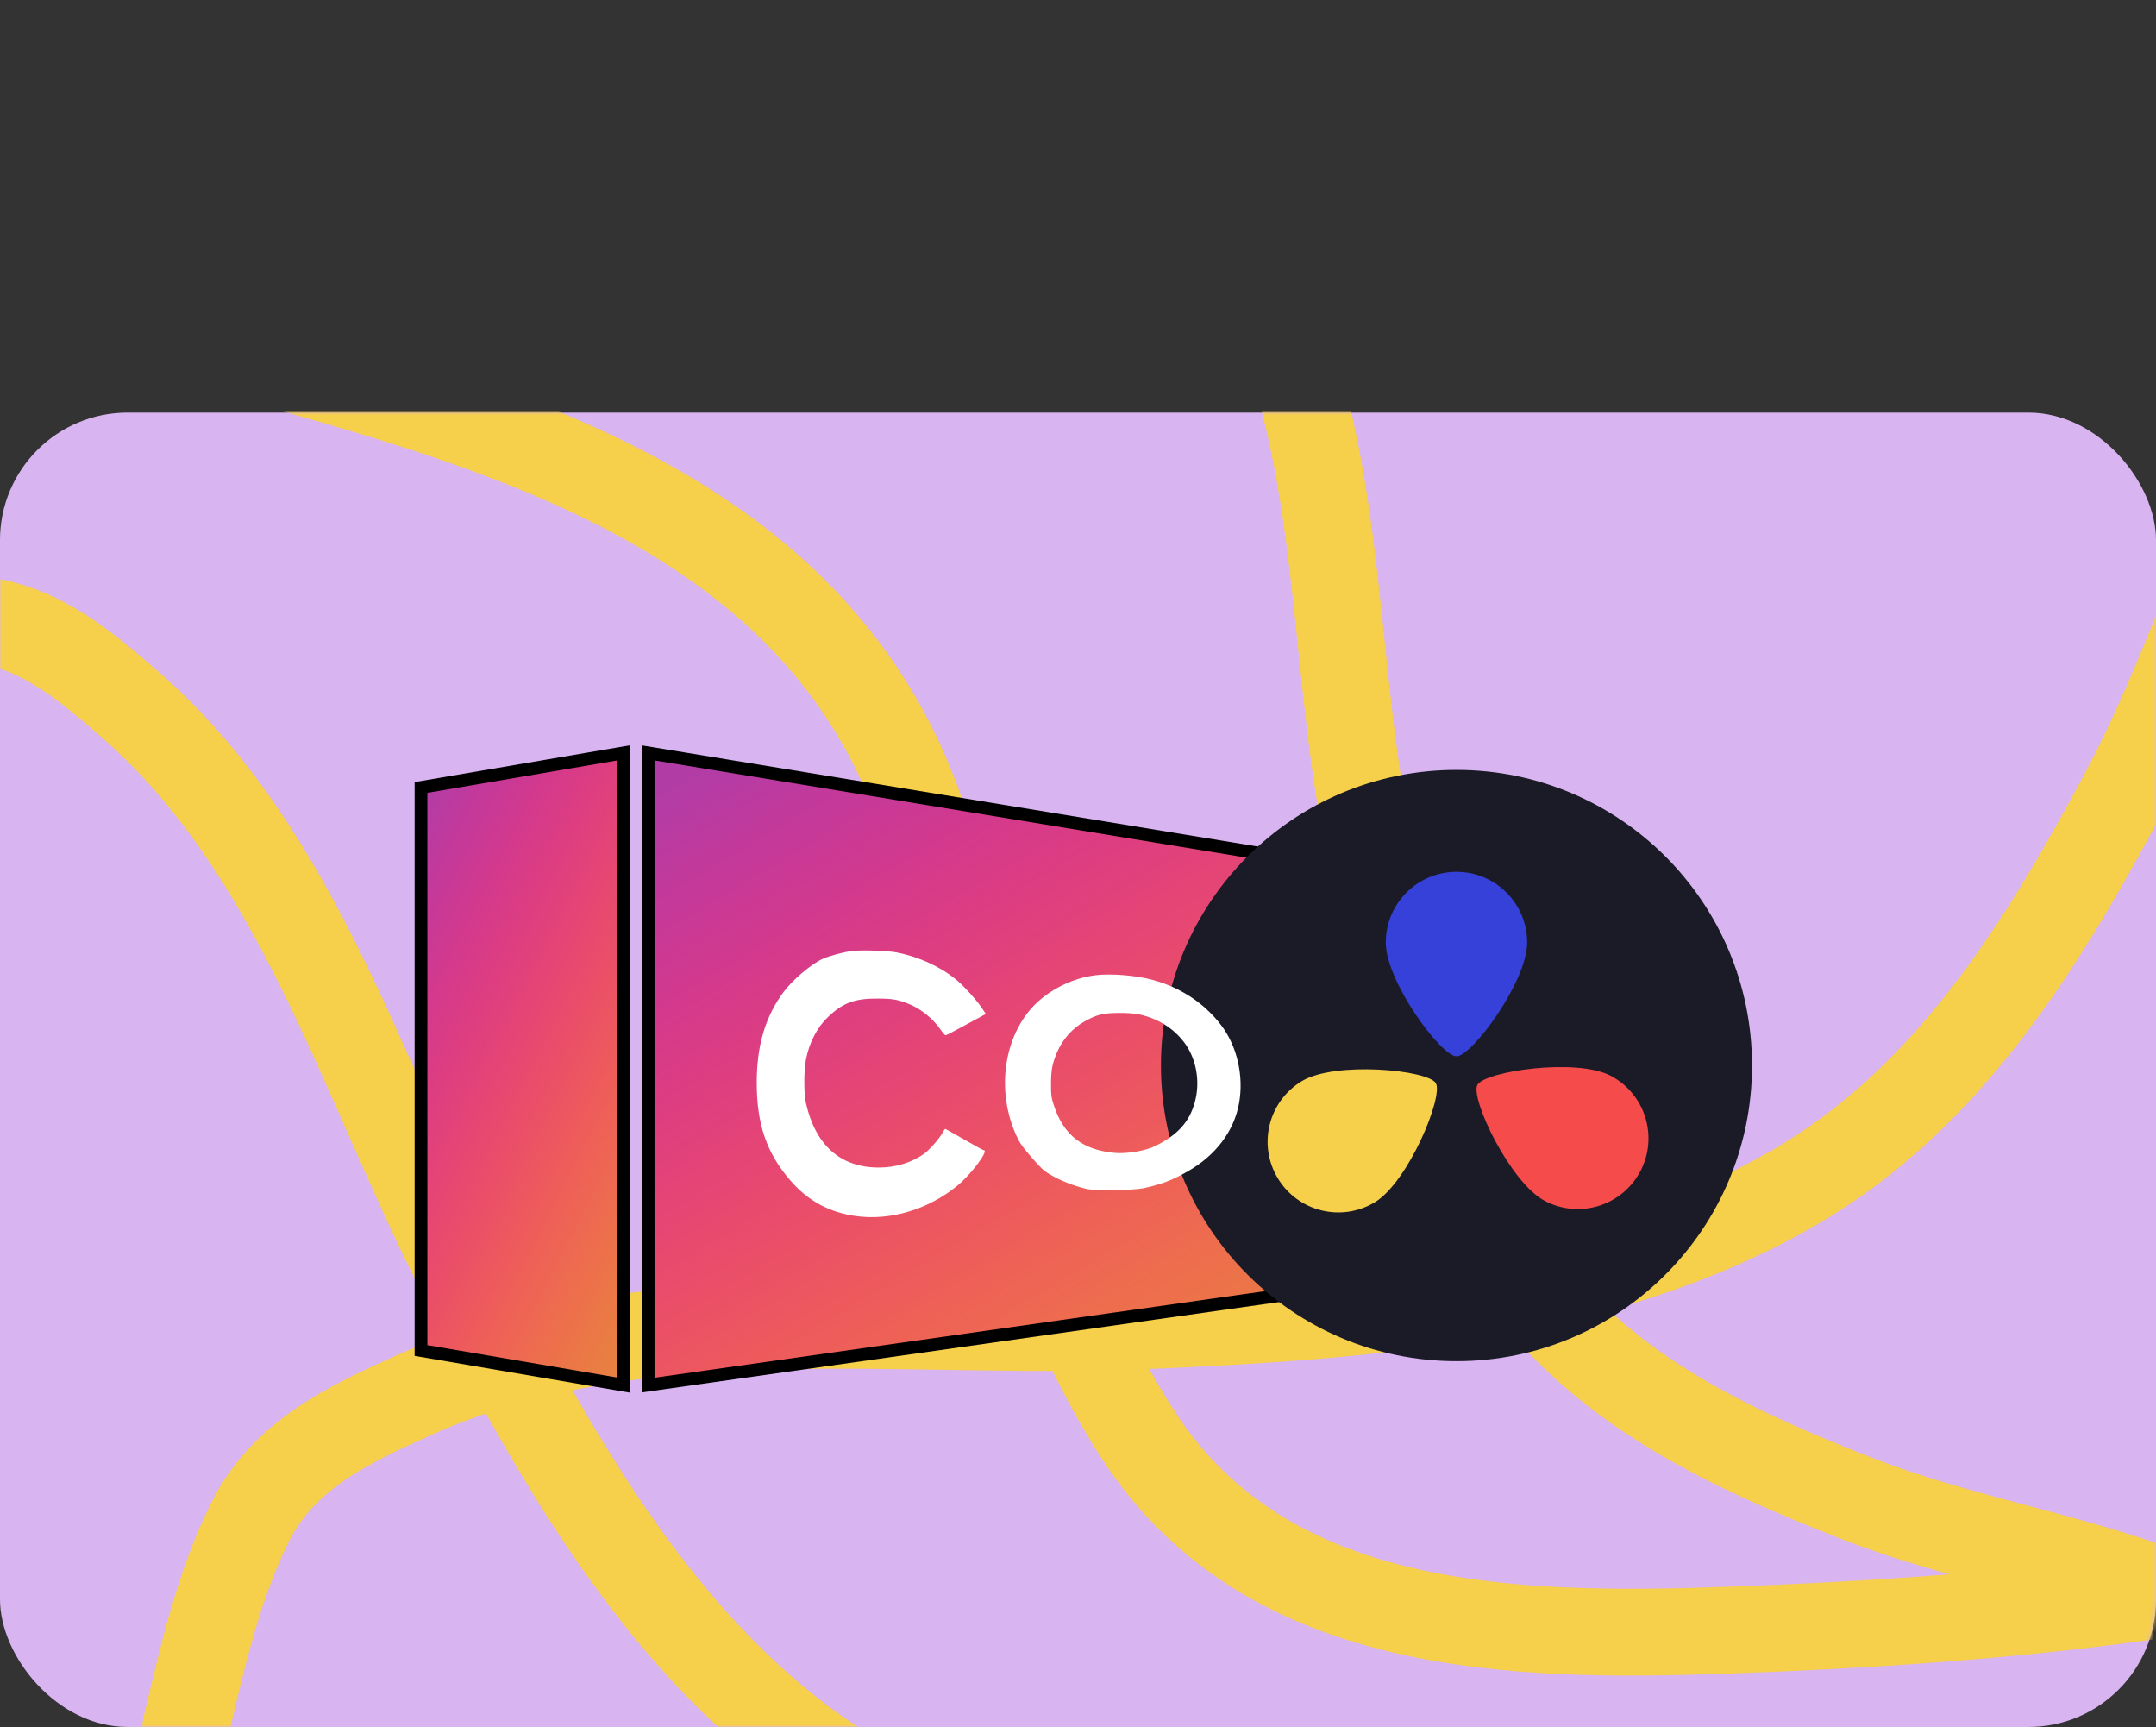
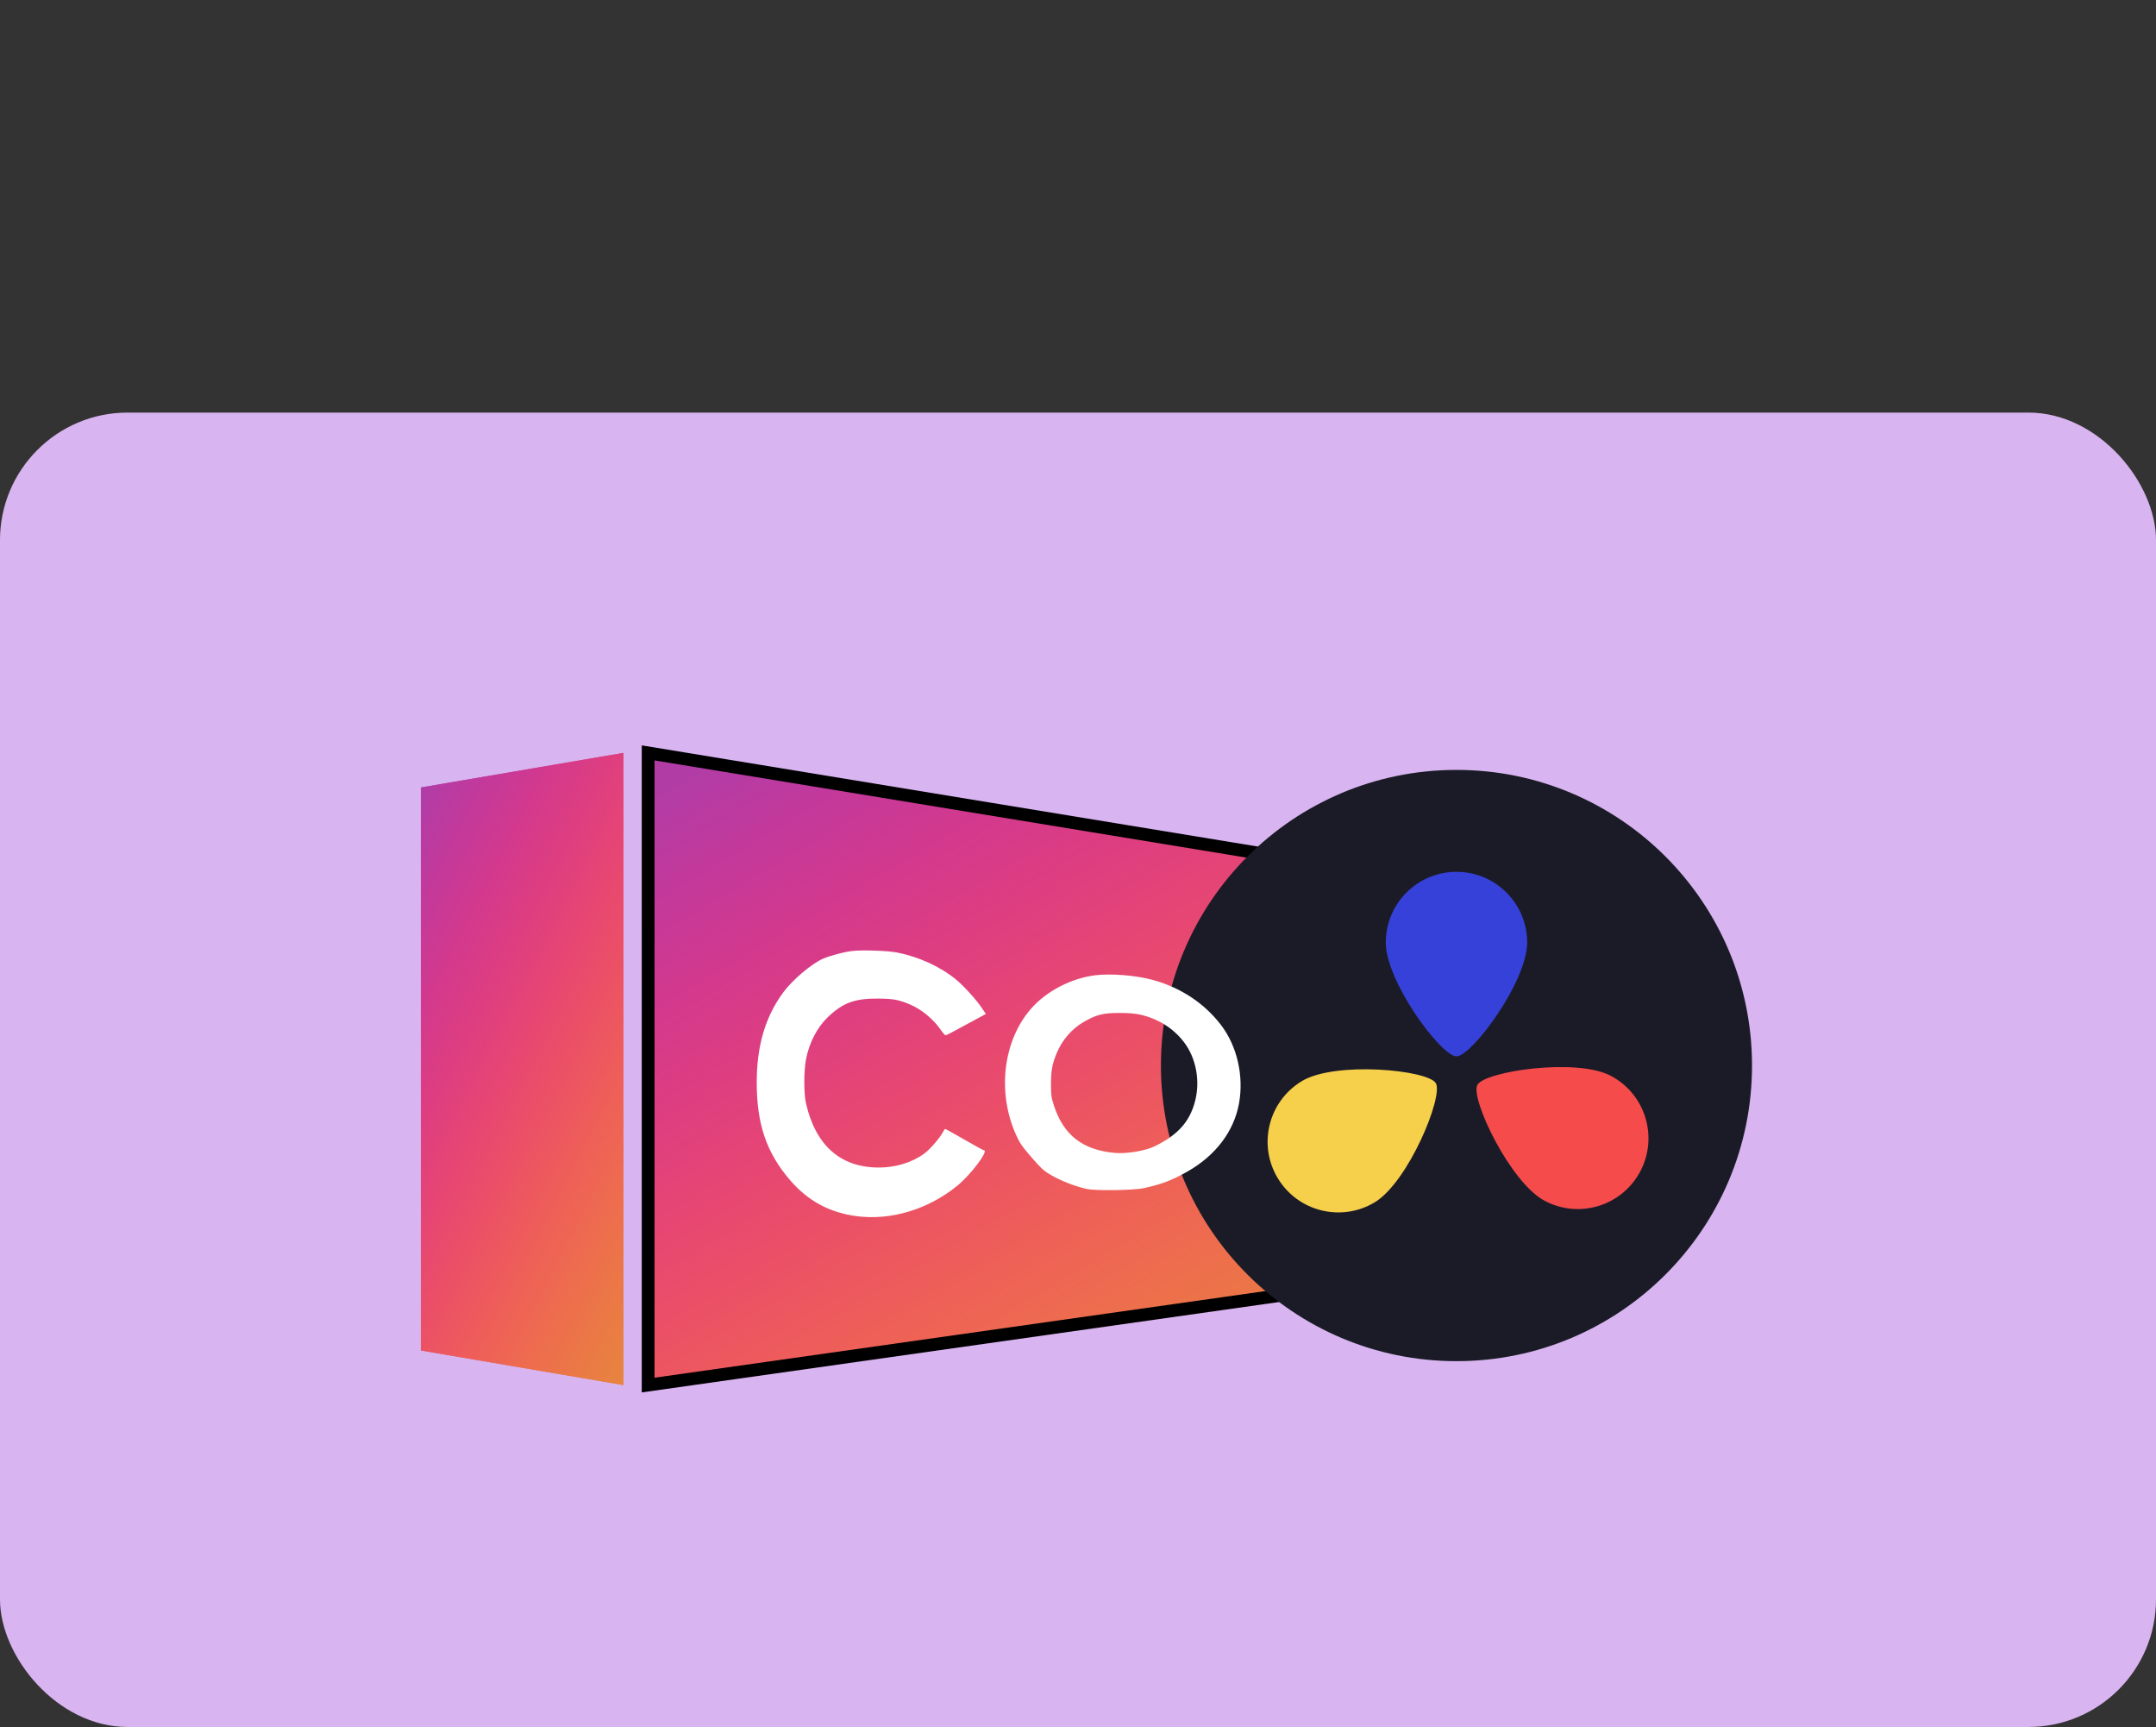
<svg xmlns="http://www.w3.org/2000/svg" width="507" height="406" viewBox="0 0 507 406" fill="none">
  <rect x="0" y="0" width="507" height="406" fill="#333333" stroke="none" />
  <rect y="97" width="507" height="267" rx="30" fill="#464646" />
  <rect y="97" width="507" height="309" rx="30" fill="#D8B4F0" />
  <mask id="mask0_1361_5202" style="mask-type:alpha" maskUnits="userSpaceOnUse" x="0" y="97" width="507" height="309">
-     <rect y="97" width="507" height="309" rx="30" fill="#F6CF4B" />
-   </mask>
+     </mask>
  <g mask="url(#mask0_1361_5202)">
    <path d="M586 358.042C527.22 375.498 467.571 381.05 406.415 383.235C356.251 385.027 297.924 384.083 267.659 337.354C240.653 295.657 232.484 241.626 217.781 194.81C191.031 109.634 95.708 95.684 20.402 73.276" stroke="#F6CF4B" stroke-width="20.411" stroke-linecap="round" />
    <path d="M408.213 441.39C370.591 434.409 333.744 442.498 295.738 440.162C259.751 437.949 222.958 433.442 192.598 412.144C153.89 384.992 129.523 340.547 108.437 299.517C85.058 254.024 70.288 200.19 30.422 165.485C19.272 155.778 7.741 146.133 -7.578 145.557C-22.903 144.982 -38.068 148.335 -52.999 151.323" stroke="#F6CF4B" stroke-width="20.411" stroke-linecap="round" />
    <path d="M552.522 74.175C527.891 109.036 518.87 150.147 498.76 187.565C479.719 222.995 457.978 258.17 422.255 278.989C376.709 305.532 320.365 309.471 269.007 311.68C212.063 314.129 150.701 303.96 96.974 328.15C81.947 334.916 66.803 342.096 59.069 357.349C51.33 372.608 47.642 389.54 43.693 406.062" stroke="#F6CF4B" stroke-width="20.411" stroke-linecap="round" />
    <path d="M528.277 382.938C499.25 367.25 466.866 364.118 436.294 352.135C407.346 340.789 378.345 327.348 359.072 301.851C334.5 269.344 326.28 226.464 319.848 187.252C312.716 143.775 314.861 95.742 291.34 56.739C284.762 45.83 277.854 34.87 265.435 30.341C253.01 25.809 239.675 24.54 226.63 23.033" stroke="#F6CF4B" stroke-width="20.411" stroke-linecap="round" />
  </g>
  <path d="M99 317.491V185.128L146.604 177V325.619L99 317.491Z" fill="url(#paint0_linear_1361_5202)" />
  <path d="M99 317.491V185.128L146.604 177V325.619L99 317.491Z" fill="url(#paint1_linear_1361_5202)" />
-   <path d="M99 317.491V185.128L146.604 177V325.619L99 317.491Z" stroke="black" stroke-width="3" />
  <path d="M152.416 177V325.619L308.001 303.558V202.544L152.416 177Z" fill="url(#paint2_linear_1361_5202)" />
  <path d="M152.416 177V325.619L308.001 303.558V202.544L152.416 177Z" fill="url(#paint3_linear_1361_5202)" />
  <path d="M152.416 177V325.619L308.001 303.558V202.544L152.416 177Z" stroke="black" stroke-width="3" />
  <circle cx="342.5" cy="250.5" r="68" fill="#1B1B27" stroke="#1B1B27" stroke-width="3" />
  <path d="M359.125 221.587C359.125 230.769 346.114 248.332 342.5 248.332C338.886 248.332 325.875 230.769 325.875 221.587C325.875 212.406 333.318 204.962 342.5 204.962C351.682 204.962 359.125 212.406 359.125 221.587Z" fill="#3641DA" />
  <path d="M306.151 254.155C314.021 249.426 335.776 251.533 337.638 254.631C339.499 257.729 331.146 277.927 323.276 282.656C315.406 287.385 305.192 284.839 300.463 276.968C295.734 269.098 298.28 258.884 306.151 254.155Z" fill="#F6CF4B" />
  <path d="M363.221 282.294C355.114 277.984 345.715 258.251 347.412 255.059C349.108 251.868 370.724 248.626 378.831 252.936C386.938 257.247 390.015 267.313 385.705 275.42C381.394 283.527 371.328 286.605 363.221 282.294Z" fill="#F64B4B" />
  <path fill-rule="evenodd" clip-rule="evenodd" d="M200.308 223.578C198.394 223.816 195.255 224.649 193.601 225.359C190.898 226.52 186.38 230.333 184.196 233.295C179.956 239.048 177.951 245.861 177.951 254.513C177.951 264.334 180.276 271.089 185.877 277.543C190.062 282.366 195.102 285.077 201.43 285.912C209.48 286.973 218.249 284.333 225.061 278.799C228.339 276.136 232.626 270.413 231.344 270.413C231.217 270.413 229.162 269.287 226.776 267.909C224.391 266.532 222.366 265.405 222.277 265.405C222.188 265.405 221.935 265.756 221.716 266.184C221.008 267.565 218.529 270.389 217.219 271.307C214.28 273.366 210.516 274.491 206.605 274.479C197.641 274.451 191.808 269.298 189.534 259.396C189.009 257.107 189.012 251.703 189.54 249.004C190.298 245.127 192.158 241.537 194.642 239.153C198.185 235.753 200.982 234.716 206.496 234.759C210.071 234.786 211.315 235.016 213.987 236.14C216.651 237.26 219.444 239.546 221.13 241.988C221.656 242.748 222.199 243.371 222.338 243.371C222.477 243.371 222.975 243.159 223.446 242.901C223.916 242.642 224.887 242.12 225.603 241.741C226.32 241.361 228.013 240.449 229.365 239.712L231.825 238.374L230.859 236.929C229.598 235.042 226.624 231.767 224.843 230.304C221.135 227.256 216.142 224.965 210.955 223.929C208.77 223.493 202.627 223.29 200.308 223.578ZM257.63 229.269C251.966 229.945 246.059 233.009 242.452 237.143C235.88 244.677 234.437 256.787 238.923 266.783C239.782 268.697 240.327 269.49 242.54 272.051C244.69 274.539 245.448 275.244 246.882 276.086C249.382 277.556 252.214 278.689 255.35 279.476C257.349 279.978 266.503 279.867 269.029 279.311C273.22 278.388 275.584 277.487 279.234 275.421C285.871 271.666 290.199 265.935 291.375 259.344C292.517 252.943 290.915 245.951 287.182 241.043C283.246 235.868 277.678 232.179 271.071 230.369C267.181 229.303 261.347 228.825 257.63 229.269ZM267.944 238.492C272.22 239.427 275.794 241.627 278.335 244.886C281.296 248.684 282.318 254.183 280.974 259.09C279.68 263.813 276.93 266.839 271.526 269.485C269.368 270.541 265.03 271.277 262.298 271.05C254.652 270.414 250.086 266.879 247.816 259.84C247.215 257.977 247.148 257.486 247.152 254.97C247.158 251.55 247.425 250.117 248.564 247.417C249.825 244.425 252.124 241.806 254.869 240.235C257.826 238.543 259.312 238.162 263.058 238.135C265.046 238.121 266.847 238.252 267.944 238.492Z" fill="white" />
  <defs>
    <linearGradient id="paint0_linear_1361_5202" x1="109.658" y1="167.711" x2="202.384" y2="215.547" gradientUnits="userSpaceOnUse">
      <stop stop-color="#B23CA6" />
      <stop offset="1" stop-color="#E7843F" />
    </linearGradient>
    <linearGradient id="paint1_linear_1361_5202" x1="109.658" y1="167.711" x2="202.384" y2="215.547" gradientUnits="userSpaceOnUse">
      <stop stop-color="#B23CA6" />
      <stop offset="0.111" stop-color="#C4399A" />
      <stop offset="0.222" stop-color="#D3398D" />
      <stop offset="0.333" stop-color="#DE3E80" />
      <stop offset="0.444" stop-color="#E64673" />
      <stop offset="0.556" stop-color="#EB5066" />
      <stop offset="0.667" stop-color="#EE5D5A" />
      <stop offset="0.778" stop-color="#EE6A50" />
      <stop offset="0.889" stop-color="#EB7746" />
      <stop offset="1" stop-color="#E7843F" />
    </linearGradient>
    <linearGradient id="paint2_linear_1361_5202" x1="187.248" y1="167.711" x2="287.102" y2="336.068" gradientUnits="userSpaceOnUse">
      <stop stop-color="#B23CA6" />
      <stop offset="1" stop-color="#E7843F" />
    </linearGradient>
    <linearGradient id="paint3_linear_1361_5202" x1="187.248" y1="167.711" x2="287.102" y2="336.068" gradientUnits="userSpaceOnUse">
      <stop stop-color="#B23CA6" />
      <stop offset="0.111" stop-color="#C4399A" />
      <stop offset="0.222" stop-color="#D3398D" />
      <stop offset="0.333" stop-color="#DE3E80" />
      <stop offset="0.444" stop-color="#E64673" />
      <stop offset="0.556" stop-color="#EB5066" />
      <stop offset="0.667" stop-color="#EE5D5A" />
      <stop offset="0.778" stop-color="#EE6A50" />
      <stop offset="0.889" stop-color="#EB7746" />
      <stop offset="1" stop-color="#E7843F" />
    </linearGradient>
  </defs>
</svg>